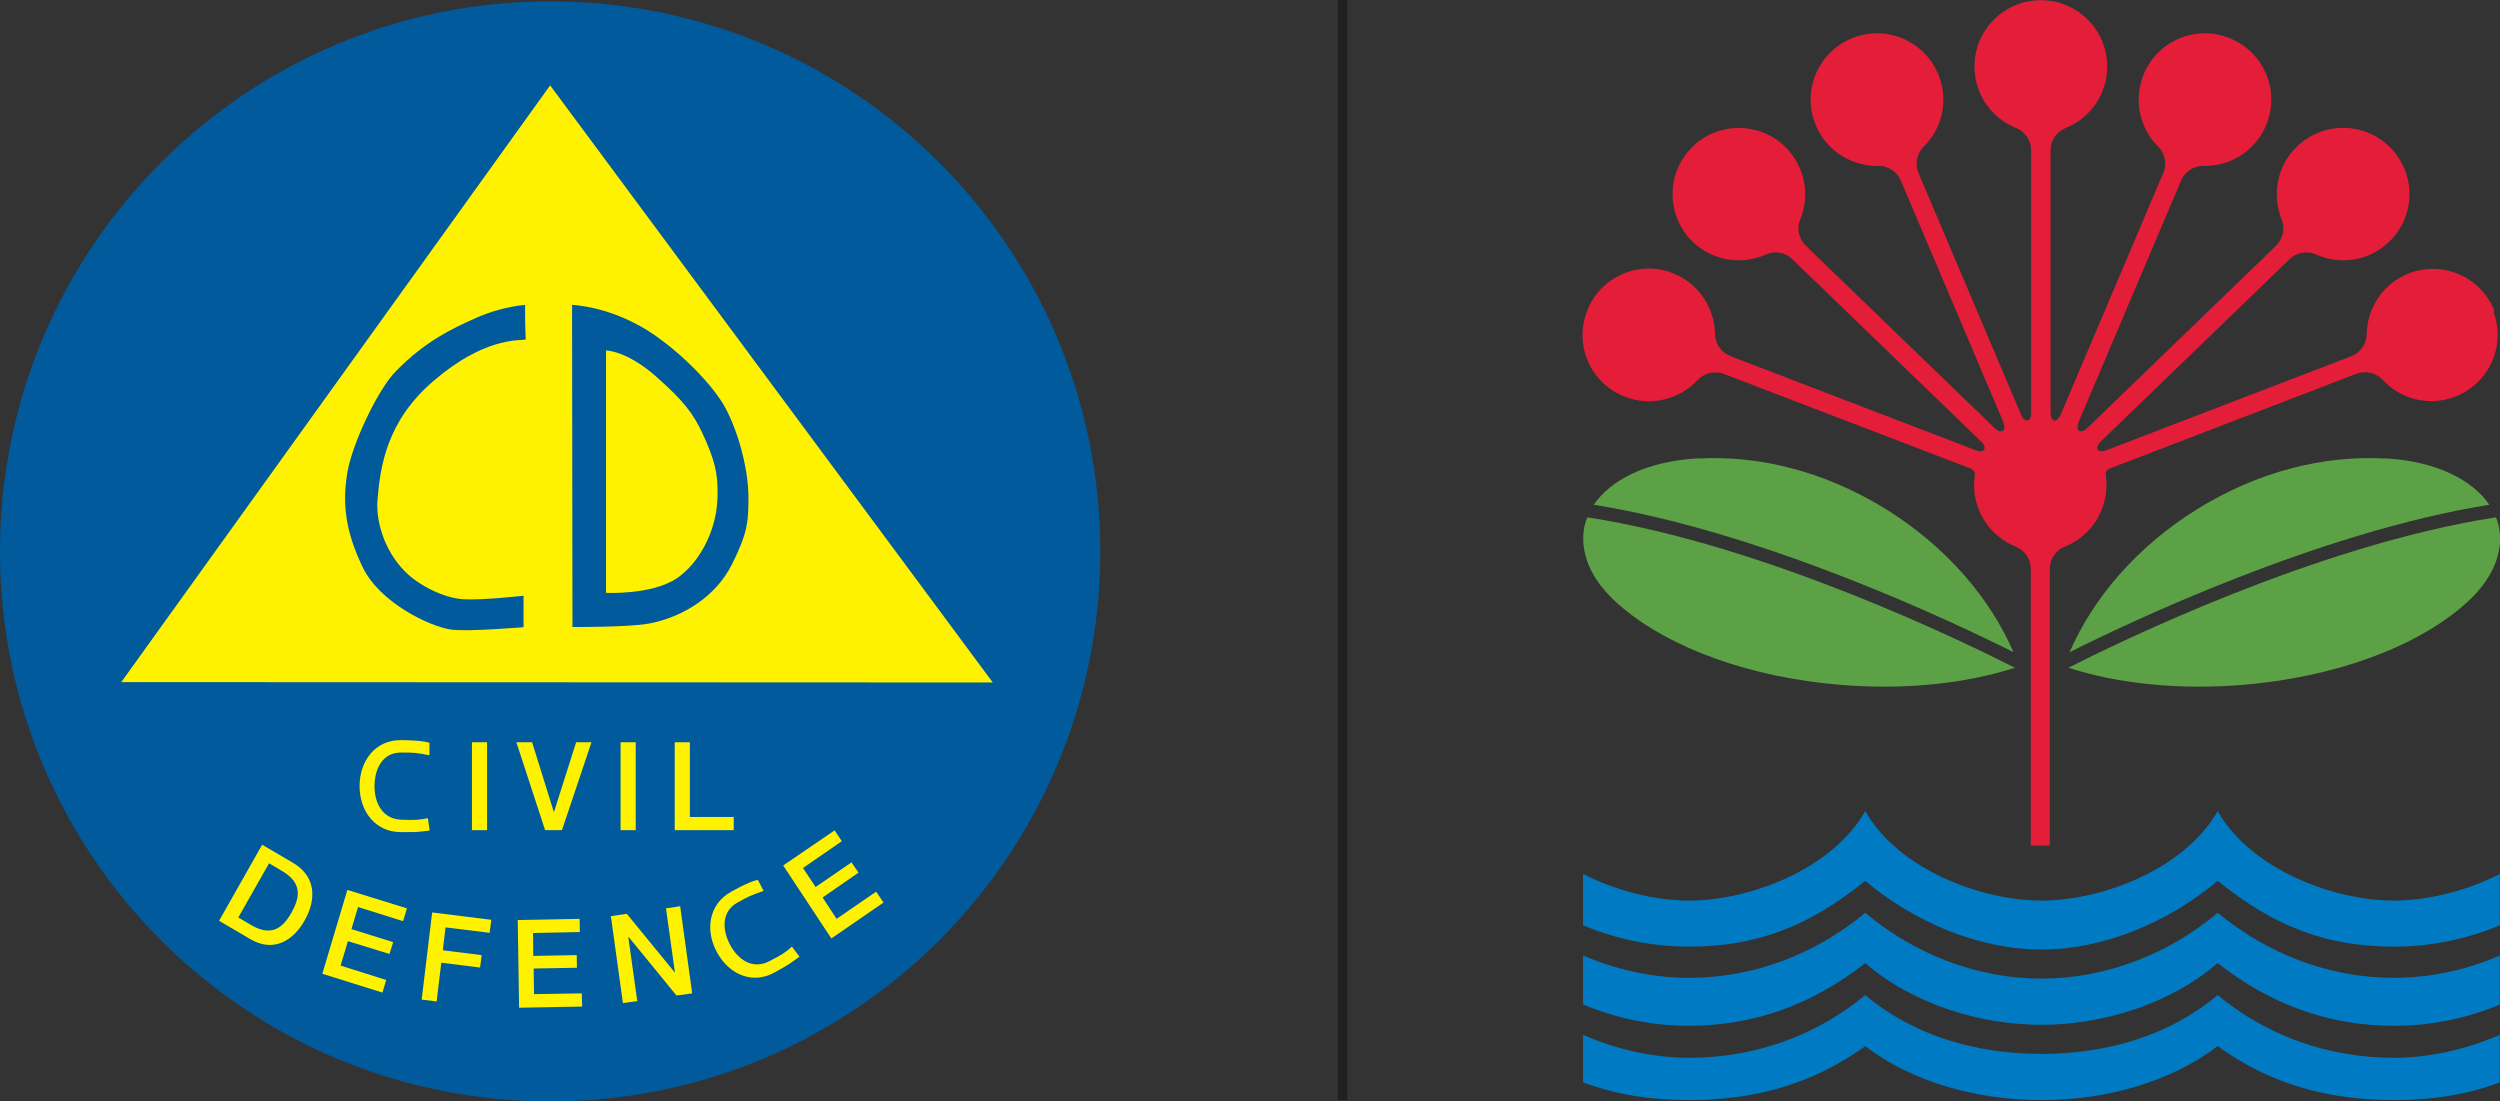
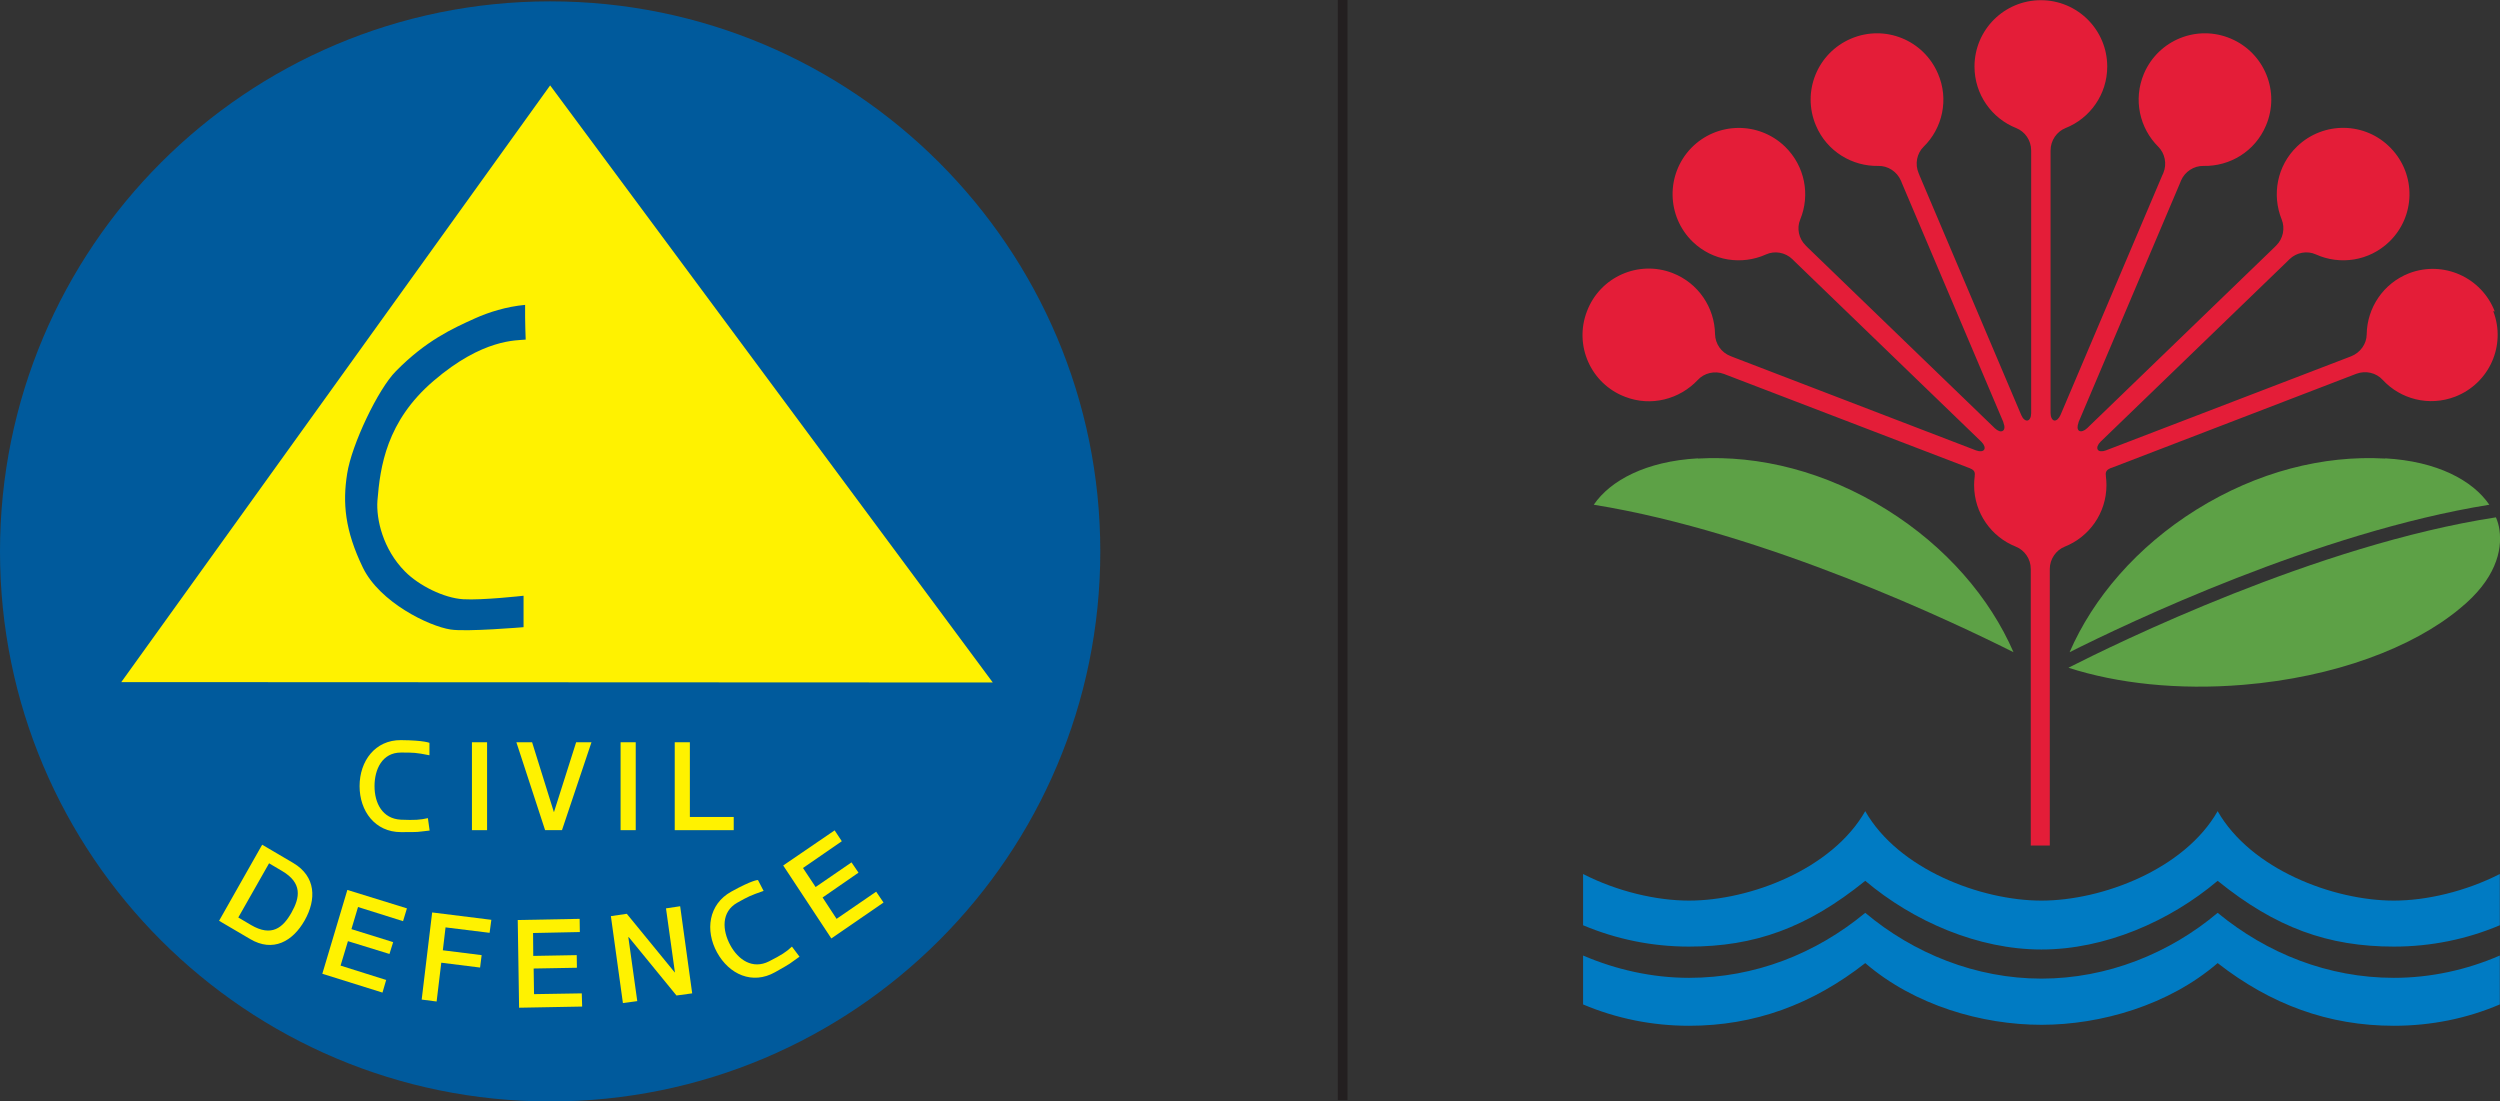
<svg xmlns="http://www.w3.org/2000/svg" width="128.83" height="56.76" version="1.1" viewBox="0 0 128.83 56.76">
  <rect x="0" y="0" width="128.83" height="56.76" fill="#333333" stroke="none" />
  <defs>
    <style>.cls-1 {
        fill: #e41d38;
      }

      .cls-2 {
        fill: #007bc3;
      }

      .cls-3 {
        fill: #005a9c;
      }

      .cls-4 {
        fill: none;
        stroke: #231f20;
        stroke-miterlimit: 10;
        stroke-width: .5px;
      }

      .cls-5 {
        fill: #fff200;
      }

      .cls-6 {
        fill: #5da146;
      }</style>
  </defs>
  <g transform="translate(-12.11,-11.98)">
    <path class="cls-3" d="m40.46 12.05c-15.66 0-28.35 12.69-28.35 28.35s12.69 28.34 28.35 28.34 28.35-12.69 28.35-28.34-12.69-28.35-28.35-28.35" />
    <polygon class="cls-5" points="63.27 47.15 18.36 47.13 40.46 16.38" />
-     <path class="cls-3" d="m49.23 32.57c-0.88-1.28-2.22-2.51-3.37-3.31-2.15-1.5-4.27-1.57-4.27-1.57l0.02 16.6s2.9 0.02 3.96-0.18c1.73-0.33 3.43-1.39 4.26-3.05s0.83-2.22 0.85-3.29c0.03-1.89-0.75-4.18-1.45-5.2m-0.15 5.16c-0.08 1.74-1.02 3.33-2.09 4.05-1.3 0.87-3.65 0.75-3.65 0.75v-12.49s1.07 0 2.61 1.37c1.4 1.24 1.87 1.87 2.35 2.88 0.63 1.36 0.84 2.1 0.78 3.44" />
    <path class="cls-3" d="m39.17 27.69c-0.01 0.85 0.03 1.79 0.03 1.79-0.46 0.05-2.2-0.06-4.75 2.13-2.43 2.08-2.75 4.43-2.89 6.17-0.07 0.95 0.28 2.5 1.42 3.65 0.72 0.73 2.01 1.37 3 1.43s3.11-0.18 3.11-0.18v1.62s-2.96 0.25-3.76 0.12c-1.12-0.17-3.65-1.4-4.52-3.19-0.93-1.92-1.05-3.34-0.81-4.84 0.23-1.5 1.6-4.37 2.51-5.28 1.55-1.58 2.92-2.2 4.07-2.72 0.71-0.32 1.62-0.61 2.6-0.7" />
    <polygon class="cls-5" points="57.26 57.93 55.22 59.33 54.5 58.23 56.35 56.95 55.99 56.42 54.14 57.69 53.49 56.71 55.49 55.33 55.12 54.77 52.47 56.58 54.95 60.34 57.64 58.49" />
    <path class="cls-5" d="m51.16 57.33s-0.27-0.01-1.37 0.6c-1.17 0.65-1.35 2-0.73 3.13s1.82 1.68 2.99 1.02c0.94-0.53 0.63-0.36 1.26-0.8l-0.39-0.52c-0.3 0.28-0.53 0.43-1.18 0.76-0.85 0.43-1.59-0.08-2-0.84s-0.47-1.71 0.36-2.18c0.57-0.32 0.67-0.37 1.36-0.61l-0.29-0.56z" data-name="C" />
    <polygon class="cls-5" points="44.49 60.28 44.51 60.27 46.97 63.28 47.78 63.17 47.16 58.68 46.43 58.79 46.89 62.09 46.88 62.09 44.41 59.07 43.59 59.19 44.21 63.67 44.95 63.57" />
    <polygon class="cls-5" points="42.11 63.85 42.09 63.17 39.63 63.21 39.61 61.89 41.84 61.85 41.83 61.2 39.59 61.24 39.58 60.06 41.99 60.01 41.98 59.33 38.79 59.39 38.86 63.91" data-name="E" />
    <polygon class="cls-5" points="34.85 61.59 36.85 61.84 36.93 61.2 34.93 60.95 35.07 59.77 37.34 60.05 37.43 59.38 34.38 59 33.84 63.49 34.61 63.59" />
    <polygon class="cls-5" points="32.01 62.48 29.66 61.74 30.04 60.48 32.18 61.14 32.37 60.53 30.22 59.86 30.56 58.72 32.88 59.45 33.08 58.79 30.01 57.84 28.72 62.16 31.82 63.13" data-name="E" />
    <path class="cls-5" d="m23.4 59.43 1.6 0.94c1.18 0.7 2.2 0.12 2.81-0.96s0.59-2.26-0.59-2.96l-1.6-0.94zm2.58-2.96 0.66 0.39c1.06 0.62 0.93 1.37 0.49 2.15s-1.02 1.26-2.08 0.64l-0.66-0.39 1.59-2.8z" data-name="D" />
    <polygon class="cls-5" points="49.92 54.76 49.92 54.08 47.66 54.08 47.66 50.23 46.88 50.23 46.88 54.76" />
    <rect class="cls-5" x="44.09" y="50.23" width=".78" height="4.53" />
    <polygon class="cls-5" points="42.59 50.23 41.8 50.23 40.66 53.82 40.65 53.82 39.53 50.23 38.72 50.23 40.2 54.76 41.07 54.76" />
    <rect class="cls-5" x="36.43" y="50.23" width=".78" height="4.53" data-name="I" />
    <path class="cls-5" d="m34.26 50.27s-0.24-0.14-1.49-0.15c-1.33-0.01-2.13 1.08-2.13 2.37s0.8 2.37 2.13 2.37c1.07 0 0.72 0 1.48-0.08l-0.09-0.64c-0.4 0.09-0.67 0.11-1.39 0.08-0.96-0.05-1.36-0.86-1.36-1.73s0.4-1.73 1.36-1.73c0.65 0 0.77 0 1.47 0.14v-0.64z" data-name="C" />
    <line class="cls-4" x1="81.3" x2="81.3" y1="11.98" y2="68.67" />
    <path class="cls-1" d="m140.67 28.03c-0.68-1.76-2.65-2.64-4.41-1.97-1.34 0.52-2.17 1.79-2.19 3.15 0 0.48-0.32 0.94-0.8 1.13l-0.13 0.05-12.51 4.8c-0.19 0.07-0.36 0.06-0.42-0.04s0-0.26 0.14-0.4l0.01-0.01 9.62-9.29 0.11-0.11c0.37-0.36 0.92-0.45 1.36-0.25 1.24 0.56 2.74 0.35 3.78-0.65 1.36-1.31 1.4-3.47 0.08-4.83-1.31-1.36-3.47-1.39-4.83-0.08-1.04 1-1.3 2.5-0.79 3.76 0.18 0.45 0.08 0.99-0.29 1.35l-0.1 0.1-9.64 9.31c-0.15 0.14-0.31 0.19-0.41 0.13-0.1-0.07-0.1-0.24-0.03-0.42v-0.02l5.22-12.3 0.06-0.15c0.2-0.47 0.67-0.77 1.16-0.76 1.36 0.03 2.66-0.75 3.22-2.08 0.74-1.74-0.07-3.74-1.81-4.48s-3.74 0.07-4.48 1.81c-0.56 1.33-0.22 2.81 0.74 3.76 0.34 0.34 0.46 0.88 0.26 1.36l-0.06 0.13-5.24 12.34c-0.08 0.18-0.21 0.3-0.32 0.28s-0.19-0.18-0.19-0.38v-13.54c0-0.51 0.32-0.97 0.77-1.15 1.26-0.5 2.15-1.73 2.15-3.17 0-1.89-1.53-3.42-3.42-3.42s-3.42 1.53-3.42 3.42c0 1.44 0.89 2.67 2.15 3.17 0.45 0.18 0.77 0.63 0.77 1.15v13.54c0 0.2-0.07 0.36-0.19 0.38-0.11 0.02-0.24-0.09-0.32-0.28l-5.23-12.32-0.06-0.15c-0.2-0.47-0.09-1.02 0.26-1.36 0.97-0.95 1.31-2.44 0.74-3.76-0.74-1.74-2.74-2.55-4.48-1.81s-2.55 2.74-1.81 4.48c0.56 1.33 1.87 2.11 3.22 2.08 0.48-0.01 0.95 0.28 1.16 0.76l0.06 0.15 5.22 12.3v0.02c0.08 0.19 0.07 0.36-0.03 0.42-0.1 0.07-0.26 0.01-0.41-0.13l-9.63-9.3-0.11-0.11c-0.37-0.36-0.48-0.9-0.29-1.35 0.52-1.26 0.25-2.75-0.79-3.76-1.36-1.31-3.52-1.27-4.83 0.08-1.31 1.36-1.27 3.52 0.08 4.83 1.04 1 2.54 1.21 3.78 0.65 0.44-0.2 0.99-0.11 1.36 0.25l0.11 0.11 9.62 9.29 0.01 0.01c0.14 0.14 0.2 0.3 0.14 0.4s-0.23 0.11-0.42 0.04l-12.5-4.8-0.15-0.06c-0.48-0.18-0.79-0.64-0.8-1.13-0.02-1.36-0.85-2.63-2.19-3.15-1.76-0.68-3.74 0.2-4.41 1.97-0.68 1.76 0.2 3.74 1.97 4.41 1.34 0.52 2.81 0.12 3.74-0.87 0.33-0.36 0.87-0.49 1.35-0.31l0.13 0.05 12.49 4.79s0.03 0.01 0.03 0.01c0.19 0.08 0.31 0.16 0.27 0.4v0.03c-0.02 0.15-0.03 0.3-0.03 0.45 0 1.44 0.89 2.67 2.15 3.17 0.45 0.18 0.77 0.63 0.77 1.15v14.25h0.98v-14.25c0-0.51 0.32-0.97 0.77-1.15 1.26-0.5 2.15-1.73 2.15-3.17 0-0.16-0.01-0.31-0.03-0.46v-0.03c-0.04-0.24 0.09-0.32 0.27-0.4h0.02l12.49-4.8 0.13-0.05c0.48-0.18 1.02-0.05 1.35 0.31 0.92 1 2.39 1.39 3.74 0.87 1.76-0.68 2.64-2.65 1.96-4.41" />
    <path class="cls-2" d="m117.31 60.91c-3.26 0-6.59-1.44-9.08-3.54-3 2.43-5.71 3.39-9.08 3.39-1.91 0-3.75-0.38-5.46-1.1v-2.64c1.76 0.9 3.78 1.37 5.46 1.37 3.12 0 7.37-1.61 9.08-4.61 1.71 3 5.96 4.61 9.08 4.61s7.37-1.61 9.08-4.61c1.71 3 5.96 4.61 9.08 4.61 1.68 0 3.69-0.47 5.46-1.37v2.64c-1.7 0.72-3.55 1.1-5.46 1.1-3.37 0-6.08-0.96-9.08-3.39-2.49 2.1-5.82 3.54-9.08 3.54" />
    <path class="cls-2" d="m117.31 62.41c-3.38 0-6.59-1.3-9.08-3.39-2.55 2.11-5.7 3.35-9.08 3.35-1.89 0-3.76-0.42-5.46-1.15v2.52c1.7 0.72 3.55 1.1 5.46 1.1 3.37 0 6.36-1.1 9.08-3.23 2.53 2.18 6.02 3.18 9.08 3.18s6.56-1.01 9.08-3.18c2.73 2.13 5.71 3.23 9.08 3.23 1.91 0 3.75-0.37 5.46-1.1v-2.52c-1.7 0.74-3.57 1.15-5.46 1.15-3.38 0-6.53-1.25-9.08-3.35-2.48 2.09-5.7 3.39-9.08 3.39" />
-     <path class="cls-2" d="m117.31 68.67c-3.37 0-6.69-0.95-9.08-2.78-2.73 1.97-5.71 2.78-9.08 2.78-1.91 0-3.66-0.25-5.46-0.91v-2.45c1.7 0.74 3.57 1.18 5.46 1.18 3.38 0 6.53-1.12 9.08-3.23 2.49 2.09 5.7 3.03 9.08 3.03s6.59-0.94 9.08-3.03c2.55 2.11 5.7 3.23 9.08 3.23 1.89 0 3.76-0.45 5.46-1.18v2.45c-1.8 0.66-3.55 0.91-5.46 0.91-3.37 0-6.35-0.81-9.08-2.78-2.4 1.83-5.71 2.78-9.08 2.78z" />
    <path class="cls-6" d="m135.02 35.61c-3.17-0.18-6.57 0.67-9.72 2.63-3.08 1.92-5.33 4.56-6.54 7.35 2.96-1.49 12.8-6.18 21.63-7.6-0.86-1.26-2.7-2.24-5.36-2.39" />
    <path class="cls-6" d="m140.73 38.64c-9.2 1.41-19.63 6.53-22.03 7.75 2.51 0.81 5.65 1.16 9.01 0.88 4.69-0.39 8.74-1.91 11.17-3.94 1.82-1.48 2.19-2.97 2.03-4.05-0.03-0.22-0.09-0.43-0.18-0.64" />
    <path class="cls-6" d="m99.61 35.61c3.17-0.18 6.57 0.67 9.72 2.63 3.08 1.92 5.33 4.56 6.54 7.35-2.96-1.49-12.8-6.18-21.63-7.6 0.86-1.26 2.7-2.24 5.36-2.39" />
-     <path class="cls-6" d="m93.91 38.64c9.2 1.41 19.63 6.53 22.03 7.75-2.51 0.81-5.65 1.16-9.01 0.88-4.69-0.39-8.74-1.91-11.17-3.94-1.82-1.48-2.19-2.97-2.03-4.05 0.03-0.22 0.09-0.43 0.18-0.64" />
  </g>
</svg>